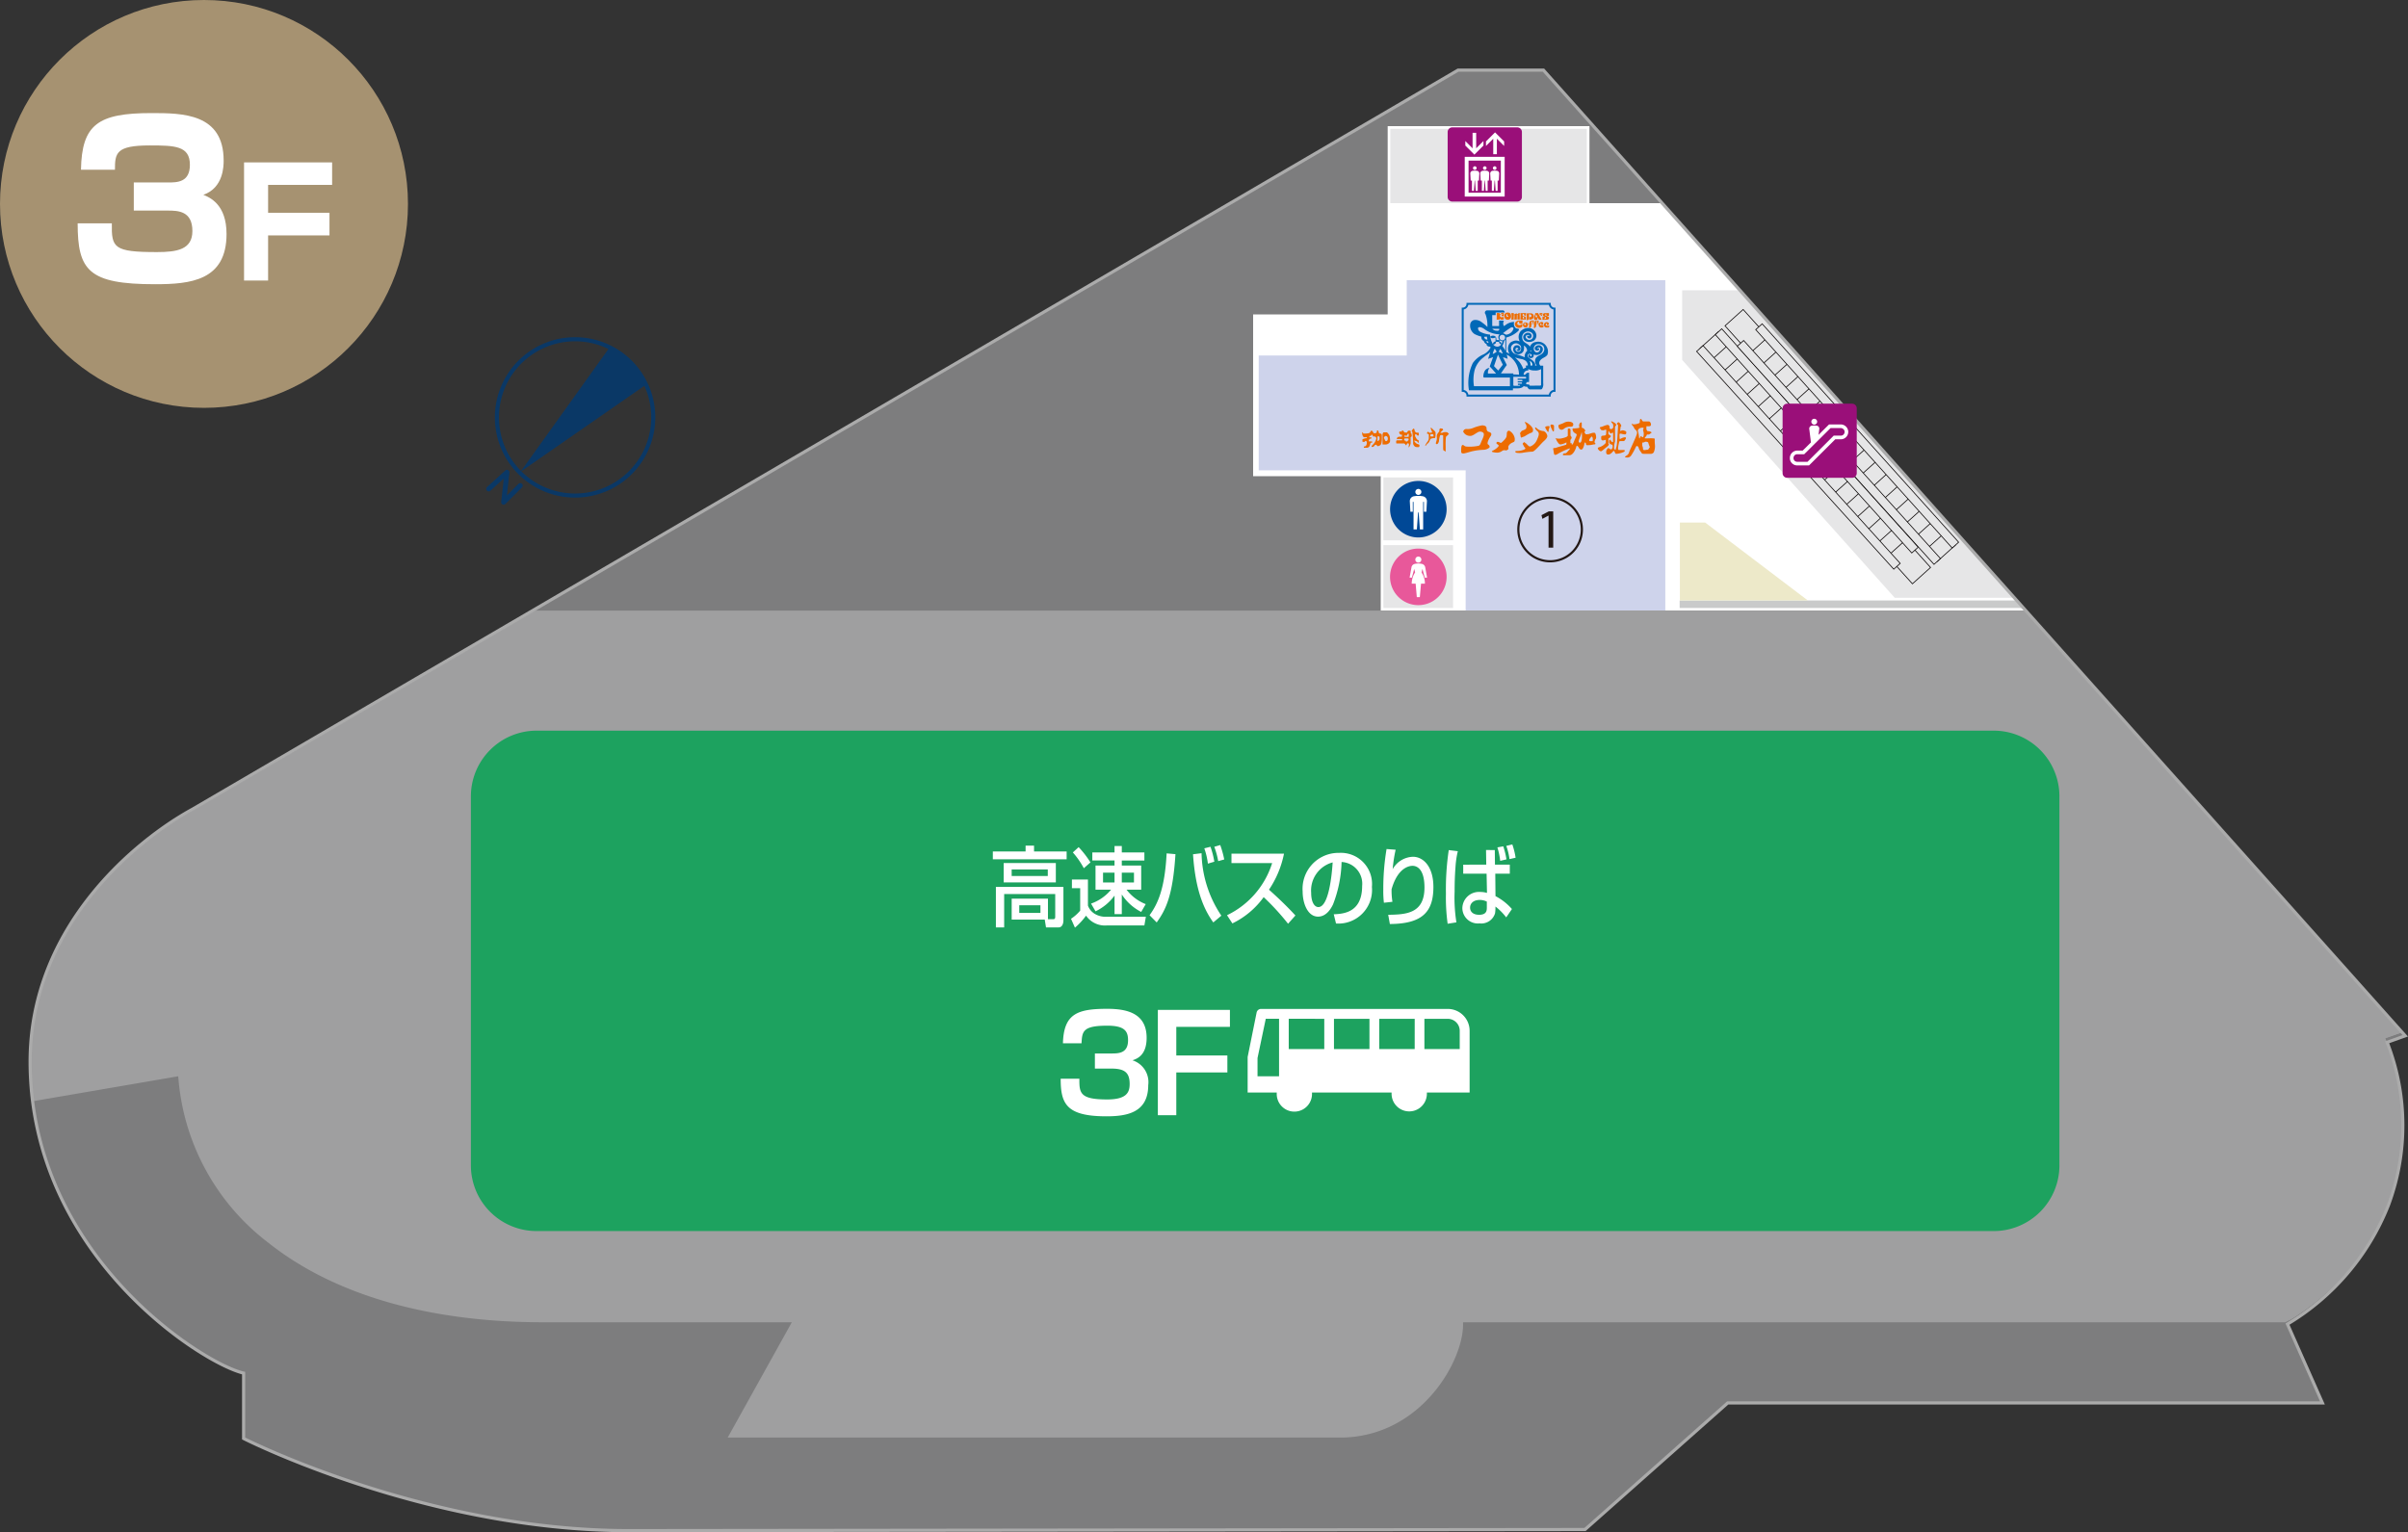
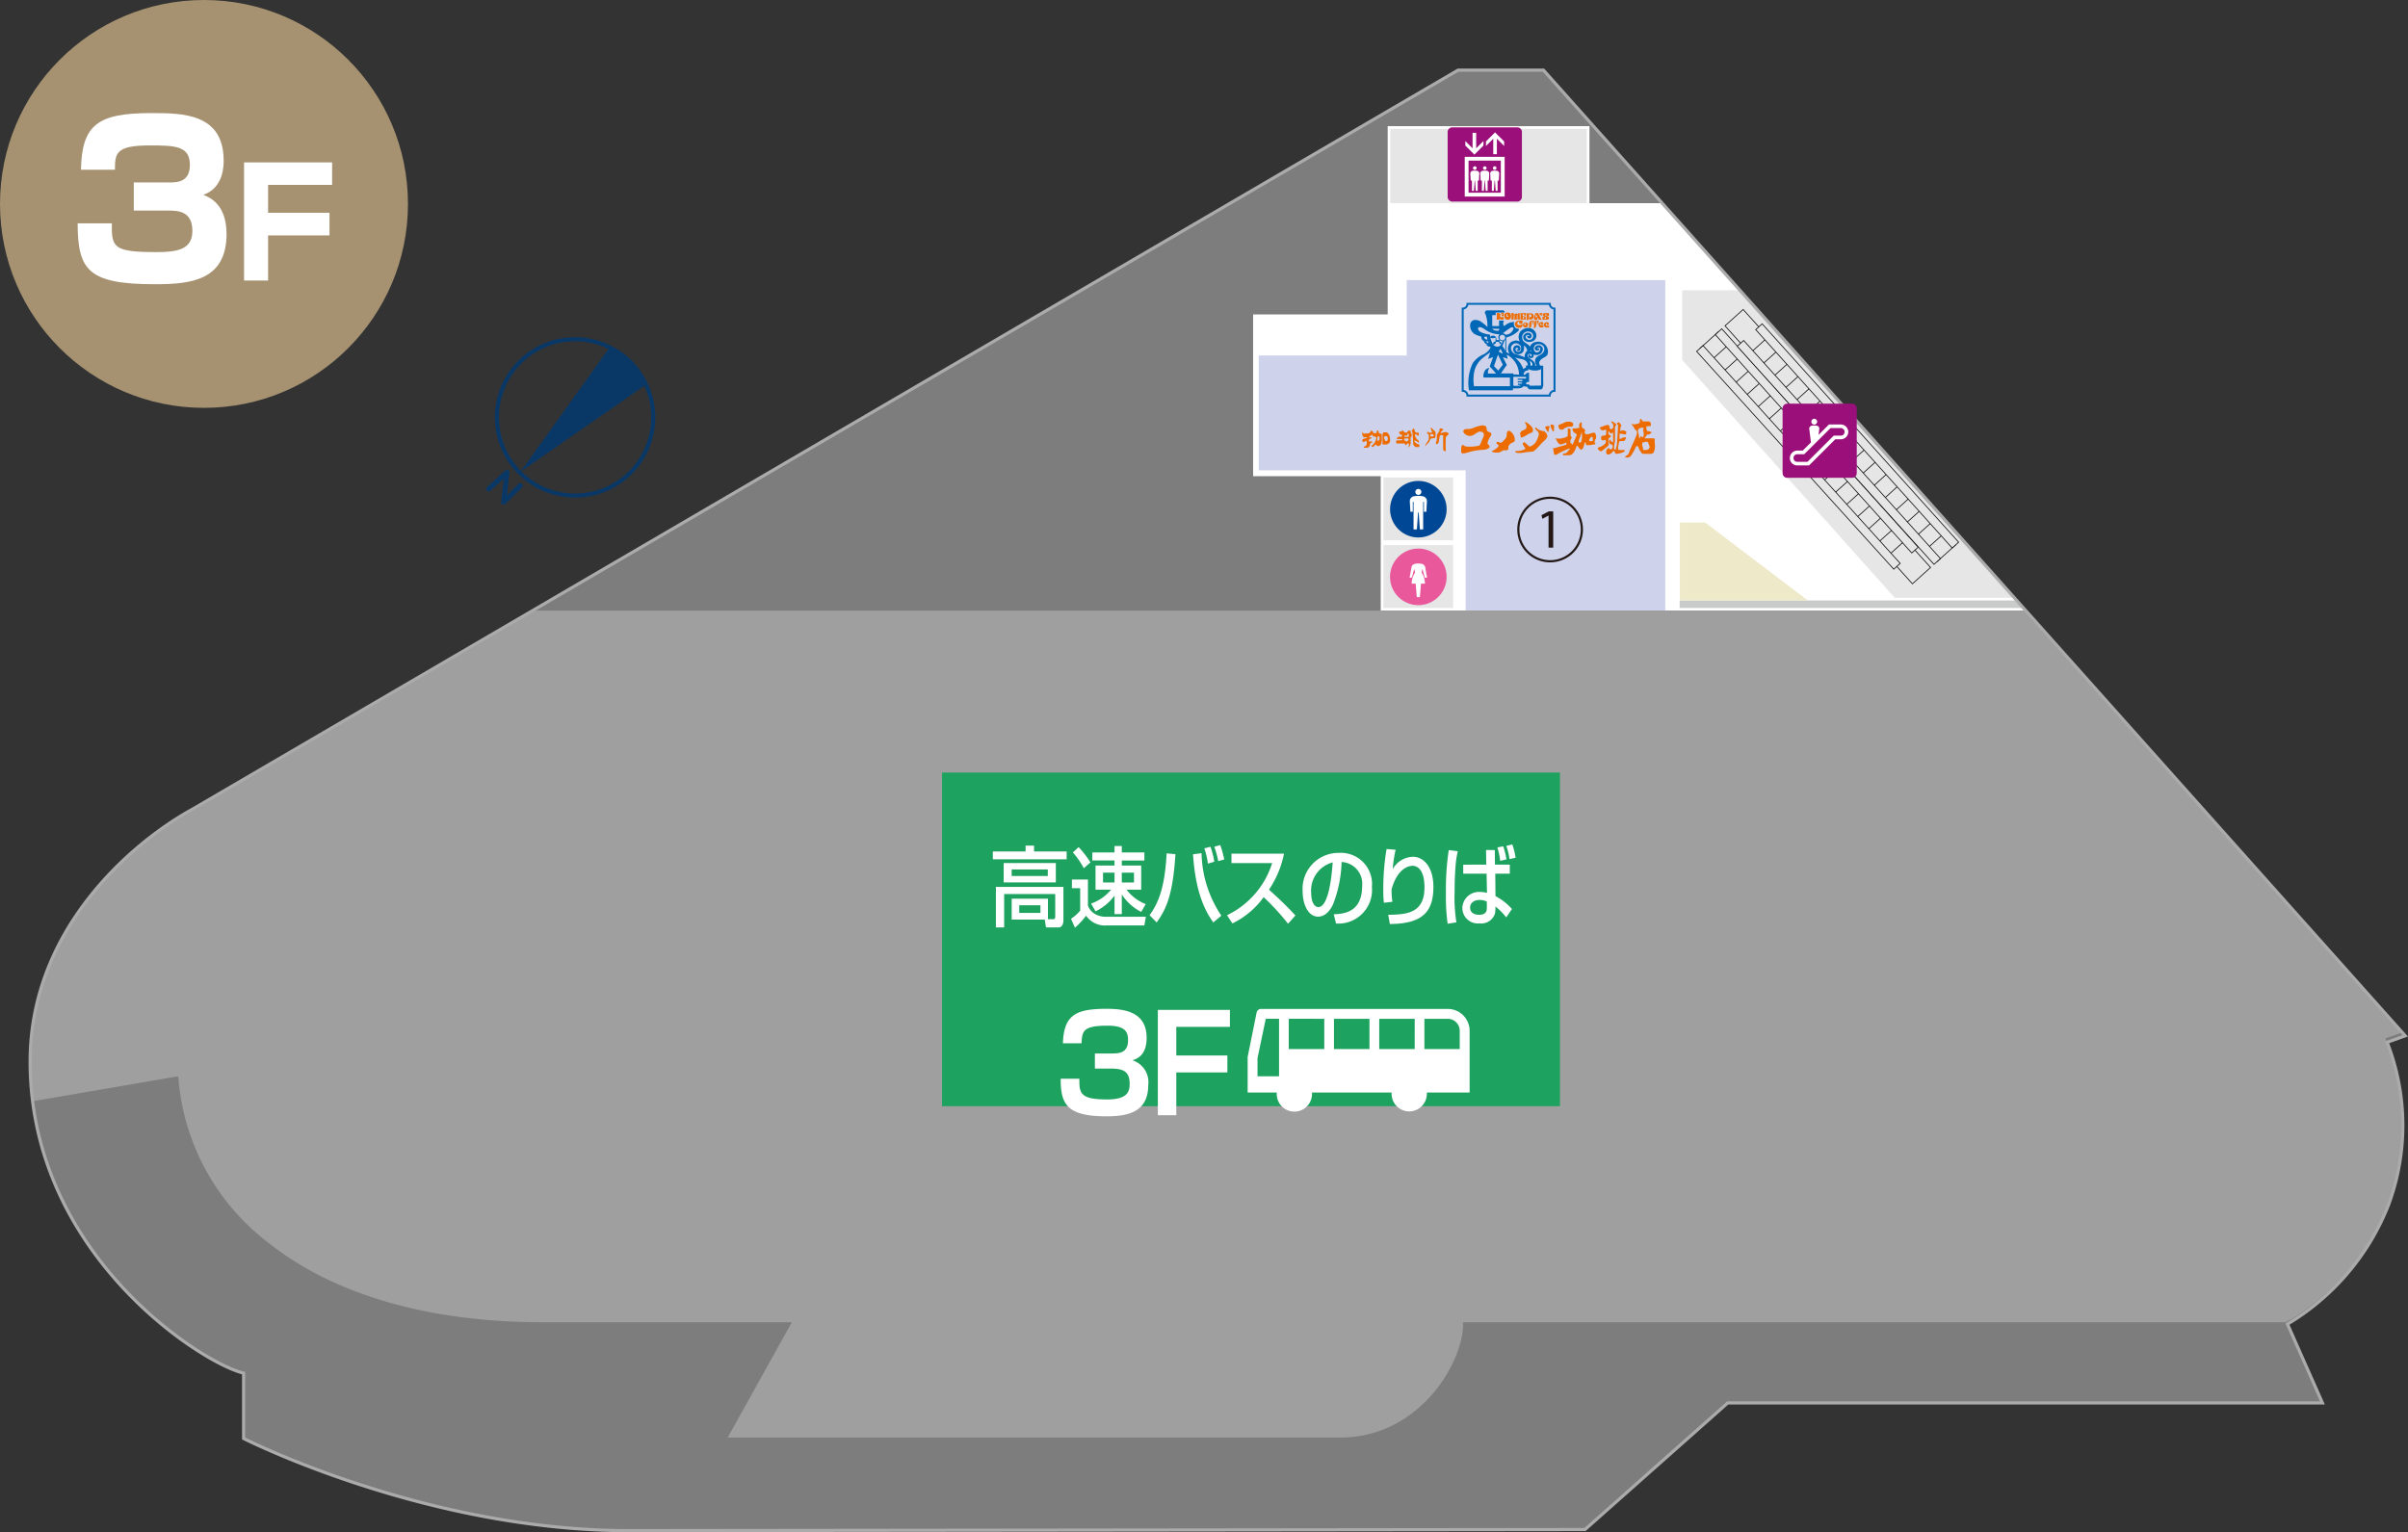
<svg xmlns="http://www.w3.org/2000/svg" viewBox="0 0 238.657 151.901">
  <rect x="0" y="0" width="238.657" height="151.901" fill="#333333" stroke="none" />
  <defs>
    <style>.cls-1{fill:#7d7d7e;}.cls-2{fill:#fff;}.cls-3{fill:#9f9fa0;}.cls-4{fill:#e6e6e7;}.cls-5{fill:#c9caca;}.cls-6{fill:#ede9c9;}.cls-10,.cls-11,.cls-21,.cls-22,.cls-7,.cls-8,.cls-9{fill:none;}.cls-7{stroke:#ababab;stroke-width:0.312px;}.cls-10,.cls-11,.cls-8,.cls-9{stroke:#040000;}.cls-8{stroke-width:0.071px;}.cls-9{stroke-width:0.071px;}.cls-10{stroke-width:0.071px;}.cls-11{stroke-width:0.071px;}.cls-12{fill:#9a0f79;}.cls-13{fill:#e8589a;}.cls-14{fill:#1da25f;}.cls-15{fill:#004896;}.cls-16{fill:#a69271;}.cls-17{fill:#ced3eb;}.cls-18{fill:#0068b7;}.cls-19{fill:#ed6c00;}.cls-20{fill:#231815;}.cls-21,.cls-22{stroke:#0a3866;}.cls-21{stroke-linecap:round;stroke-linejoin:round;stroke-width:0.494px;}.cls-22{stroke-width:0.405px;}.cls-23{fill:#0a3866;}</style>
  </defs>
  <title>3f</title>
  <g id="レイヤー_2" data-name="レイヤー 2">
    <g id="レイヤー_1-2" data-name="レイヤー 1">
      <path class="cls-1" d="M171.234,139.086h58.943l-3.463-7.816a23.974,23.974,0,0,0,10.004-11.791,22.62,22.62,0,0,0-.127-16.148l1.795-.642L152.972,6.953h-8.465L19.043,80.244C13.619,83.217,2.986,91.752,2.986,105.252c0,19.146,17.115,29.953,21.158,30.877v6.48s17.969,9.137,38.168,9.137l94.777-.109Z" />
      <polygon class="cls-2" points="164.685 20.142 157.531 20.142 157.531 12.508 137.533 12.508 137.533 31.17 124.197 31.17 124.197 47.207 136.844 47.207 136.844 60.537 200.699 60.537 164.685 20.142" />
      <path class="cls-3" d="M237.91,108.332a21.008,21.008,0,0,0-1.289-4.875l-.229-.52,1.6-.568-37.293-41.832H52.998L18.845,80.5a34.369,34.369,0,0,0-9.949,8.467,25.62,25.62,0,0,0-5.902,16.211,31.127,31.127,0,0,0,.258,3.998l14.414-2.475a22.769,22.769,0,0,0,8.926,16.5c6.482,5.16,15.895,7.887,27.219,7.887h24.666l-6.357,11.434h60.666c8.117,0,12.385-7.801,12.215-11.434h81.504l.438-.229a23.729,23.729,0,0,0,9.803-11.578,21.332,21.332,0,0,0,1.166-10.949" />
      <rect class="cls-4" x="137.107" y="54.044" width="6.906" height="6.231" />
      <path class="cls-3" d="M237.91,108.332a21.008,21.008,0,0,0-1.289-4.875l-.229-.52,1.6-.568L228.447,91.658l-5.465,5.045V110.24H220.779v4.56c0,2.365-2.285,9.053-7.557,9.053H157.344l-7.949,1.494L145,130.826h82.006a23.838,23.838,0,0,0,9.738-11.545,21.333,21.333,0,0,0,1.166-10.949" />
      <polygon class="cls-4" points="187.787 59.266 199.566 59.266 172.385 28.777 166.719 28.777 166.719 35.683 187.787 59.266" />
      <polygon class="cls-5" points="181.472 59.529 171.801 59.531 166.469 59.531 166.469 60.277 200.467 60.277 199.795 59.529 181.472 59.529" />
      <rect class="cls-4" x="137.797" y="12.771" width="19.471" height="7.371" />
      <polygon class="cls-6" points="169 51.807 166.492 51.807 166.492 59.531 179.178 59.531 169 51.807" />
      <path class="cls-7" d="M171.234,139.086h58.943l-3.463-7.816a23.974,23.974,0,0,0,10.004-11.791,22.62,22.62,0,0,0-.127-16.148l1.795-.642L152.972,6.953h-8.465L19.043,80.244C13.619,83.217,2.986,91.752,2.986,105.252c0,19.146,17.115,29.953,21.158,30.877v6.48s17.969,9.137,38.168,9.137l94.777-.109Z" />
      <rect class="cls-4" x="178.709" y="29.674" width="2.419" height="31.435" transform="translate(15.872 132.107) rotate(-42.02)" />
      <path class="cls-8" d="M188.84,53.554l-1.818,1.637m.725-2.85L185.93,53.976m.721-2.85-1.812,1.637m.723-2.85-1.818,1.637m.725-2.848-1.817,1.634m.725-2.846-1.82,1.633m.727-2.848-1.816,1.637m.723-2.852-1.818,1.639m.725-2.852-1.818,1.637M179,42.633l-1.818,1.639m.723-2.852L176.09,43.056m.723-2.85-1.814,1.637m.721-2.85L173.904,40.63m.723-2.85-1.817,1.636m.723-2.848-1.816,1.635m.723-2.85L170.625,36.99m.725-2.85-1.818,1.637M168.5,34.523l1.797-1.619,21.041,23.354-1.797,1.621Z" />
      <rect class="cls-4" x="177.81" y="30.785" width="0.86" height="29.119" transform="translate(15.656 131.323) rotate(-42.144)" />
      <rect class="cls-9" x="177.81" y="30.785" width="0.86" height="29.119" transform="translate(15.656 131.323) rotate(-42.144)" />
      <rect class="cls-4" x="179.626" y="29.148" width="0.861" height="29.119" transform="translate(16.957 131.624) rotate(-41.97)" />
      <rect class="cls-10" x="179.626" y="29.148" width="0.861" height="29.119" transform="translate(16.957 131.624) rotate(-41.97)" />
      <rect class="cls-4" x="181.175" y="27.451" width="2.419" height="31.436" transform="translate(18.04 133.273) rotate(-42.051)" />
      <path class="cls-8" d="M173.463,35.004l1.818-1.637m-.723,2.85,1.816-1.637m-.725,2.85,1.816-1.635m-.723,2.848,1.816-1.635m-.725,2.85,1.816-1.637m-.721,2.852,1.818-1.639m-.727,2.852,1.816-1.637m-.723,2.85,1.816-1.637m-.723,2.852,1.814-1.637m-.723,2.85,1.818-1.637m-.725,2.85L186.215,45.5m-.727,2.852,1.818-1.637m-.723,2.852,1.815-1.639m-.725,2.852,1.82-1.639m-.725,2.852,1.817-1.635m-.725,2.85,1.818-1.637m-.723,2.85,1.815-1.637m1.031,1.254-1.795,1.619L170.965,32.301l1.799-1.619Z" />
      <rect class="cls-4" x="183.633" y="28.656" width="0.86" height="29.119" transform="translate(18.314 134.177) rotate(-41.97)" />
      <rect class="cls-10" x="183.633" y="28.656" width="0.86" height="29.119" transform="translate(18.314 134.177) rotate(-41.97)" />
      <rect class="cls-4" x="181.816" y="30.293" width="0.861" height="29.119" transform="translate(16.884 133.626) rotate(-42.055)" />
      <rect class="cls-11" x="181.816" y="30.293" width="0.861" height="29.119" transform="translate(16.884 133.626) rotate(-42.055)" />
      <path class="cls-12" d="M177.132,47.371a.461.461,0,0,1-.459-.457V40.482a.46.46,0,0,1,.459-.461h6.43a.461.461,0,0,1,.461.46v6.432a.461.461,0,0,1-.461.457Z" />
      <path class="cls-2" d="M179.81,42.096a.289.289,0,1,0-.289-.289h0a.29.29,0,0,0,.289.289" />
      <path class="cls-2" d="M183.181,42.826a.736.736,0,0,1-.746.725l-.011,0h-.531l-2.598,2.59h-1.156a.725.725,0,0,1-.746-.704c0-.008,0-.016,0-.025a.739.739,0,0,1,.736-.742h.538l.816-.809-.166-1.324a.101.101,0,0,1-.006-.041.304.304,0,0,1,.262-.297c.08-.008.156-.016.238-.016.084,0,.166.008.244.016a.301.301,0,0,1,.258.297.102.102,0,0,1-.006.041l-.07.574,1.041-1.033h1.146a.75.75,0,0,1,.758.742v.006" />
      <path class="cls-12" d="M178.816,45.031l2.611-2.594h.996a.407.407,0,0,1,.289.119.362.362,0,0,1,.107.27.37.37,0,0,1-.376.364l-.021-.001h-.682l-2.598,2.594h-1.006a.405.405,0,0,1-.281-.109.372.372,0,0,1-.102-.262.396.396,0,0,1,.109-.274.384.384,0,0,1,.273-.107Z" />
      <path class="cls-12" d="M143.939,12.627h6.439a.459.459,0,0,1,.459.459v6.436a.463.463,0,0,1-.463.463h-6.434a.463.463,0,0,1-.463-.463h0V13.088A.461.461,0,0,1,143.939,12.627Z" />
      <path class="cls-2" d="M148.748,19.107h-3.199V15.922h3.199Zm-3.578.377h3.957V15.547H145.17Z" />
      <polygon class="cls-2" points="147.025 14.43 147.025 13.982 146.304 14.703 146.304 13.17 145.947 13.17 145.947 14.703 145.228 13.982 145.228 14.43 146.127 15.33 147.025 14.43" />
      <polygon class="cls-2" points="147.996 13.752 147.996 15.285 148.355 15.285 148.355 13.752 149.076 14.471 149.076 14.023 148.174 13.123 147.275 14.023 147.275 14.471 147.996 13.752" />
      <path class="cls-2" d="M145.76,17.902h.123V18.92h.197l.072-1.018h.035L146.26,18.92h.197V17.902h.123l.033-.684a.263.263,0,0,0-.229-.283,1.546,1.546,0,0,0-.215-.016,1.584,1.584,0,0,0-.219.016.265.265,0,0,0-.227.283Z" />
      <path class="cls-2" d="M146.17,16.84a.177.177,0,0,0,.178-.176v0a.181.181,0,0,0-.178-.18.183.183,0,0,0-.182.18.179.179,0,0,0,.182.176" />
      <path class="cls-2" d="M146.748,17.902h.121V18.92h.197l.072-1.018h.035l.072,1.018h.195V17.902h.123l.037-.684a.267.267,0,0,0-.229-.283,1.514,1.514,0,0,0-.434,0,.262.262,0,0,0-.227.283Z" />
      <path class="cls-2" d="M147.16,16.84a.177.177,0,1,0-.003,0h.003" />
      <path class="cls-2" d="M147.732,17.902h.125V18.92h.197l.074-1.018h.035l.07,1.018h.195V17.902h.123l.035-.684a.265.265,0,0,0-.227-.283,1.633,1.633,0,0,0-.219-.016,1.605,1.605,0,0,0-.217.016.268.268,0,0,0-.227.283Z" />
      <path class="cls-2" d="M148.142,16.84a.175.175,0,0,0,.176-.174v-.002a.18.18,0,0,0-.176-.18.184.184,0,0,0-.18.18.18.18,0,0,0,.18.176" />
      <path class="cls-13" d="M140.57,59.994a2.804,2.804,0,1,1,.002,0H140.57" />
-       <path class="cls-2" d="M140.57,55.779a.299.299,0,0,0,.3-.298h0a.298.298,0,1,0-.596-.011v.011a.297.297,0,0,0,.296.298h0" />
      <path class="cls-2" d="M140.979,56.403l.232.862h.226l-.182-1.018a.432.432,0,0,0-.311-.337,1.609,1.609,0,0,0-.747,0,.42.42,0,0,0-.307.337l-.184,1.018h.224l.232-.862.091.346a2.032,2.032,0,0,0-.338,1.111h.39l.115,1.34h.3l.117-1.34h.388a1.983,1.983,0,0,0-.337-1.111l.09-.346" />
      <rect class="cls-4" x="137.107" y="47.334" width="6.906" height="6.231" />
-       <path class="cls-14" d="M53.183,72.437H197.595a6.514,6.514,0,0,1,6.514,6.514h0v36.58a6.516,6.516,0,0,1-6.516,6.516H53.183A6.514,6.514,0,0,1,46.67,115.533h0V78.951a6.514,6.514,0,0,1,6.514-6.514Z" />
      <rect class="cls-14" x="93.367" y="76.59" width="61.24" height="33.076" />
      <path class="cls-2" d="M101.646,83.838h.838v.576h3.231v.775H98.4v-.775h3.246Zm2.217,7.293h.525c.125,0,.195-.051.195-.225V88.635h-5.06v3.307h-.82V87.928h6.693v3.307c0,.404-.162.707-.473.707H103.67l-.125-.775h-3.277V89.09h3.596Zm.781-3.652H99.476V85.56h5.168Zm-4.377-.635h3.58v-.646h-3.58Zm.752,3.658h2.1v-.756h-2.1Z" />
      <path class="cls-2" d="M106.238,87.195h1.588v2.584a1.588,1.588,0,0,0,.674.818,2.113,2.113,0,0,0,1.107.293h3.959l-.146.854h-3.688a2.278,2.278,0,0,1-2.094-.967,6.647,6.647,0,0,1-1.1,1.19l-.389-.879a4.298,4.298,0,0,0,.908-.808V88.056h-.82Zm.666-3.211a9.769,9.769,0,0,1,1.17,1.514l-.658.578A7.996,7.996,0,0,0,106.33,84.51Zm1.23,5.598a4.51,4.51,0,0,0,1.984-1.379h-1.541V85.808h1.883v-.5H108.26V84.51h2.201v-.639h.721v.639H113.42v.799h-2.238v.5h1.922v2.395h-1.45a4.376,4.376,0,0,0,1.899,1.43l-.449.775a5.05,5.05,0,0,1-1.922-1.73v1.944h-.721v-1.834a5.039,5.039,0,0,1-1.883,1.559Zm1.188-2.094h1.139v-.973H109.322Zm1.859,0h1.207v-.973h-1.207Z" />
      <path class="cls-2" d="M113.933,90.734c.791-1.094,1.512-2.574,1.691-6.131l.875.078c-.256,4.1-.945,5.494-1.859,6.768Zm5.154-6.148a11.482,11.482,0,0,0,1.961,6.193l-.799.67c-.752-1.068-1.75-2.824-2.008-6.758Zm.627,1.033a7.101,7.101,0,0,0-.355-1.516l.611-.154a7.971,7.971,0,0,1,.381,1.48Zm1.023-.248a8.361,8.361,0,0,0-.387-1.422l.588-.172a10.119,10.119,0,0,1,.397,1.43Z" />
      <path class="cls-2" d="M121.609,90.734a8.566,8.566,0,0,0,4.473-5.166h-4.031v-.939h5.207a9.823,9.823,0,0,1-1.488,3.574c.906.81,1.791,1.654,2.619,2.557l-.729.82a23.728,23.728,0,0,0-2.418-2.637,8.244,8.244,0,0,1-3.1,2.602Z" />
      <path class="cls-2" d="M132.189,90.641c.922-.043,2.812-.139,2.812-2.807a2.153,2.153,0,0,0-1.914-2.367q-.062-.006-.123-.009a12.467,12.467,0,0,1-.846,4.201c-.131.268-.59,1.215-1.486,1.215-1.016,0-1.527-1.291-1.527-2.498a3.563,3.563,0,0,1,3.293-3.813q.163-.012.326-.009a3.086,3.086,0,0,1,3.246,3.375,3.333,3.333,0,0,1-3.557,3.627Zm-2.24-2.135c0,.93.326,1.42.715,1.42,1.035,0,1.34-3.221,1.416-4.428a2.884,2.884,0,0,0-2.131,3.008" />
      <path class="cls-2" d="M138.322,84.242a14.293,14.293,0,0,0-.295,1.928,2.394,2.394,0,0,1,2.008-1.23c1.037,0,2.029.982,2.029,2.988,0,2.453-1.068,3.66-4.314,3.678l-.164-.914c1.752-.025,3.594-.111,3.594-2.703,0-1.851-.758-2.152-1.184-2.152-.256,0-1.449.111-2.076,2.324a7.047,7.047,0,0,0,.084,1.242l-.844.094a9.774,9.774,0,0,1-.062-1.303,23.816,23.816,0,0,1,.324-4.021Z" />
      <path class="cls-2" d="M144.484,84.388a9.214,9.214,0,0,0-.231,1.584c-.07.922-.086,1.723-.086,2.42a15.434,15.434,0,0,0,.178,3.049l-.869.139a18.917,18.917,0,0,1-.17-2.973,26.592,26.592,0,0,1,.279-4.33Zm2.82,1.334-.023-1.455.869.01.016,1.445h1.471v.896H148.197l.021,2.223a5.558,5.558,0,0,1,1.629,1.281l-.566.828a5.911,5.911,0,0,0-1.068-1.078,3.651,3.651,0,0,1-.039.674,1.423,1.423,0,0,1-1.535.998,1.535,1.535,0,0,1-1.705-1.525,1.643,1.643,0,0,1,1.691-1.594l.053.002a2.531,2.531,0,0,1,.697.094l-.039-1.902h-2.317v-.896Zm.055,3.66a1.575,1.575,0,0,0-.713-.162c-.565,0-.945.301-.945.766,0,.404.303.705.893.705.766,0,.766-.455.766-.738Zm1.326-4.039a7.301,7.301,0,0,0-.279-1.334l.582-.103a7.706,7.706,0,0,1,.316,1.293Zm.922-.172a6.065,6.065,0,0,0-.318-1.309l.596-.146a7.063,7.063,0,0,1,.326,1.318Z" />
      <path class="cls-2" d="M143.485,100.024H124.979a.448.448,0,0,0-.432.34l-.893,4.428v3.523h2.883v.129a1.748,1.748,0,1,0,3.496.027q0-.014,0-.027v-.129h7.887v.119a1.749,1.749,0,1,0,3.498,0v-.119h4.236v-6.127a2.168,2.168,0,0,0-2.17-2.164M126.768,106.7h-2.135v-1.801l.818-3.902h1.316V106.7m4.482-2.697h-3.522v-3.006l3.522.008v2.998m4.479,0h-3.518v-2.998h3.518Zm4.482,0H136.696v-2.998h3.516Zm.963,0v-2.998h2.31a1.184,1.184,0,0,1,1.19,1.178v.005l.002,1.815Z" />
      <path class="cls-2" d="M106.977,106.944c-.014,1.432.066,2.055,2.756,2.055,1.963,0,2.227-.73,2.227-1.539,0-1.127-.502-1.522-1.814-1.522h-1.631V104.44h1.617c.715,0,1.67,0,1.67-1.312,0-.9-.344-1.443-2.053-1.443-2.465,0-2.492.582-2.559,1.748h-1.842c.078-2.928,1.43-3.42,4.385-3.42,1.896,0,3.91.399,3.91,2.877,0,1.75-.967,2.08-1.404,2.227a2.271,2.271,0,0,1,1.562,2.465c0,2.73-2.119,3.088-4.146,3.088-3.988,0-4.531-1.26-4.531-3.725Z" />
      <polygon class="cls-2" points="121.897 100.12 121.897 101.802 116.583 101.802 116.583 104.64 121.645 104.64 121.645 106.321 116.583 106.321 116.583 110.561 114.755 110.561 114.755 100.12 121.897 100.12" />
      <path class="cls-15" d="M140.575,53.284a2.802,2.802,0,1,1,2.8-2.805,2.802,2.802,0,0,1-2.8,2.805" />
      <path class="cls-2" d="M140.575,49.066a.296.296,0,0,0,.297-.295v-.001a.298.298,0,1,0-.301.297h.004" />
      <path class="cls-2" d="M141.021,49.2a2.59,2.59,0,0,0-.895,0,.486.486,0,0,0-.399.509l.056,1.025h.24v-.98h.074v2.732h.33l.119-1.69h.057l.122,1.69h.325V49.755h.074v.98h.243l.056-1.025a.492.492,0,0,0-.401-.509" />
      <g id="_レイヤー_2" data-name=" レイヤー 2">
        <circle class="cls-16" cx="20.217" cy="20.217" r="20.217" />
        <path class="cls-2" d="M11.084,22.142c-.041,2.427.185,2.849,4.474,2.849,1.991,0,3.51-.253,3.51-2.089,0-1.983-1.416-2.026-2.442-2.026H13.26V18.09h3.365c.924,0,2.195,0,2.195-1.752,0-1.877-1.477-1.92-3.98-1.92-3.346,0-3.448.76-3.448,2.406H8.025c.082-4.496,1.704-5.613,6.979-5.613,3.078,0,7.162.021,7.162,4.705,0,.507,0,2.701-2.012,3.398.616.253,2.299.928,2.299,3.883,0,4.621-3.57,4.981-7.08,4.981-6.608,0-7.676-1.372-7.676-6.036Z" />
        <path class="cls-2" d="M32.916,16.1v2.23H26.572v2.764h6.084v2.244h-6.084v4.474H24.188V16.1Z" />
      </g>
      <g id="レイヤー_3" data-name="レイヤー 3">
        <polygon class="cls-17" points="139.421 27.773 139.421 35.243 124.753 35.243 124.753 46.628 145.261 46.628 145.261 60.526 165.048 60.526 165.048 27.773 139.421 27.773" />
        <path class="cls-18" d="M153.28,34.36a.948.948,0,0,0-1.062-.455.697.697,0,0,0-.581.467c-.025-.011-.016-.033-.031-.048-.209-.29-.621-.338-.716-.696a.58.58,0,0,1,.882-.663.39.39,0,0,1,.181.352.385.385,0,0,1-.743.137.193.193,0,0,1,.074-.207.254.254,0,0,1,.201-.037c.055.02.091.04.079.094-.015.028-.039.028-.065.021a.11.11,0,0,1-.066-.059.06.06,0,0,0-.07.03.171.171,0,0,0,.051.185.253.253,0,0,0,.249.06.27.27,0,0,0,.109-.119.296.296,0,0,0-.058-.336.47.47,0,0,0-.345-.092.505.505,0,0,0-.396.337.473.473,0,0,0,.21.48.834.834,0,0,0,.878-.071.628.628,0,0,0,.184-.653.799.799,0,0,0-.66-.566.235.235,0,0,0-.039-.007,1.09,1.09,0,0,0-.844.331.913.913,0,0,0-.143.853c.012.051.036.106.049.154a.727.727,0,0,0-.639-.033.412.412,0,0,1-.05.019.642.642,0,0,0-.379.338.945.945,0,0,0,.069.896l-.008.007a2.087,2.087,0,0,0-.308-.165l-.01-.066V33.46a2.653,2.653,0,0,0,1.086-.553c.083-.075.204-.166.166-.279-.1-.069-.233-.036-.324-.115a.578.578,0,0,1-.138-.596,1.393,1.393,0,0,0-.86.308c-.052.026-.092.092-.151.102a.466.466,0,0,1-.072-.353c.006-.064.069-.122.036-.185l-.445-.014-.012.014c.011.152,0,.373.006.518l-.016.014h-.646l-.019-.022v-1.06h.34v-.261h.893l.013-.016a.282.282,0,0,0-.141-.189H147.34a.243.243,0,0,0-.165.159.251.251,0,0,0,.059.23,3.36,3.36,0,0,1,.182,1.257,3.313,3.313,0,0,0-.535-.452.99.99,0,0,0-.797-.237.515.515,0,0,0-.365.381.998.998,0,0,0,.422,1.005,2.839,2.839,0,0,0,.666.251l.01.136a.416.416,0,0,0,.245.303.431.431,0,0,0,.27.305.303.303,0,0,0,.024.12.372.372,0,0,0,.324.134.097.097,0,0,1,.037.124,1.581,1.581,0,0,1-.801.694,2.567,2.567,0,0,0-.948.814,4.536,4.536,0,0,0-.38,2.695h4.359v-.18c.365-.039.817.079,1.071-.236a.745.745,0,0,0,.344.063.479.479,0,0,0,.229.268h1.108a.171.171,0,0,0,.136-.061.825.825,0,0,0,.112-.557V36.255l-.285-.007a.469.469,0,0,1-.103-.18.405.405,0,0,1,.103-.352c.208-.261.523-.274.705-.551A.946.946,0,0,0,153.28,34.36Z" />
        <path class="cls-17" d="M147.086,32.603a2.637,2.637,0,0,0,1.543.543.402.402,0,0,0-.112.409.595.595,0,0,0,.091.15h-.3a.78.78,0,0,0-.038-.275q-.022-.029-.047-.057a.325.325,0,0,0-.252-.094.309.309,0,0,0-.267.109c-.01-.053-.023-.168-.028-.219a2.48,2.48,0,0,1-.979-.28.405.405,0,0,1-.21-.381.22.22,0,0,1,.168-.078A.907.907,0,0,1,147.086,32.603Z" />
        <path class="cls-17" d="M149.958,32.476a.137.137,0,0,1,.036.142.851.851,0,0,1-.739.565,1.177,1.177,0,0,0-.295-.147,7.301,7.301,0,0,1,.806-.575A.233.233,0,0,1,149.958,32.476Z" />
        <path class="cls-17" d="M148.573,32.592a.143.143,0,0,1-.014.149c-.084.08-.188.047-.306.041a.56.56,0,0,1-.352-.19C147.901,32.589,148.57,32.603,148.573,32.592Z" />
        <path class="cls-17" d="M147.37,33.378a1.531,1.531,0,0,0,.054.278.265.265,0,0,1-.321-.267,1.47,1.47,0,0,0,.268-.018Z" />
        <path class="cls-17" d="M147.866,33.522a.56.56,0,0,0,.356-.075l.001.399a.383.383,0,0,0-.175.074.302.302,0,0,0-.086.191,1.884,1.884,0,0,1-.253-.693C147.733,33.444,147.792,33.52,147.866,33.522Z" />
        <path class="cls-17" d="M148.915,33.826a.766.766,0,0,1-.106.289.239.239,0,0,0-.19-.25v-.148A.422.422,0,0,0,148.915,33.826Z" />
        <path class="cls-17" d="M147.457,33.824l.081.163c-.102.047-.217-.082-.234-.157C147.303,33.83,147.415,33.824,147.457,33.824Z" />
        <path class="cls-17" d="M148.278,33.884l.295.007a.185.185,0,0,0,.078.18.22.22,0,0,0,.151.056.516.516,0,0,1-.329.235.503.503,0,0,1-.491-.222.241.241,0,0,0,.243-.1A.358.358,0,0,0,148.278,33.884Z" />
        <path class="cls-17" d="M149.193,33.681v1.076a3,3,0,0,0-.305-.458,1.443,1.443,0,0,0,.19-.521A.348.348,0,0,0,149.193,33.681Z" />
        <path class="cls-17" d="M150.721,34.308a.574.574,0,0,1-.033.48c-.093.106-.191.095-.327.07a.249.249,0,0,1-.137-.113c-.031-.071-.045-.21.066-.252a.147.147,0,0,1,.147.027.083.083,0,0,1,.037.1c-.046.063-.2-.042-.15.094a.21.21,0,0,0,.263.059.254.254,0,0,0,.104-.286.346.346,0,0,0-.186-.238.462.462,0,0,0-.339.02.446.446,0,0,0-.194.434c.05.161.16.364.338.399a.607.607,0,0,0,.668-.266.914.914,0,0,0,.044-.571.566.566,0,0,1,.33.523.764.764,0,0,0-.245.529.345.345,0,0,1,.008.066V35.42a6.054,6.054,0,0,0-.88-.302.682.682,0,0,1-.481-.554.45.45,0,0,1,.19-.419.483.483,0,0,1,.475-.078A.733.733,0,0,1,150.721,34.308Z" />
        <path class="cls-17" d="M152.941,34.283a.559.559,0,0,1,.103.451c-.16.58-.81.42-.895.964a.651.651,0,0,0,.162.539l-.17.006c.071-.208-.102-.367-.234-.503-.132-.099-.288-.198-.425-.301a.249.249,0,0,1-.045-.285.235.235,0,0,1,.237-.067.299.299,0,0,1,.129.077c.019.096-.016.149-.089.163-.033.011-.061-.047-.066-.07.005-.042.026-.087-.024-.118-.062-.028-.103.036-.128.076a.24.24,0,0,0,.006.189.289.289,0,0,0,.277.092.278.278,0,0,0,.19-.114c.048-.078.026-.168.043-.243a.701.701,0,0,0,.539.007.54.54,0,0,0,.266-.23.495.495,0,0,0,.087-.377.435.435,0,0,0-.304-.302.448.448,0,0,0-.452.167.285.285,0,0,0-.028.194.214.214,0,0,0,.129.141.26.26,0,0,0,.256-.026.192.192,0,0,0,.035-.171c-.006-.016-.029-.035-.048-.016-.012.035-.047.075-.076.06-.024-.024-.017-.072-.011-.101.024-.057.1-.053.146-.041.034.01.1.057.102.098a.412.412,0,0,1-.165.352.359.359,0,0,1-.276.025.438.438,0,0,1-.204-.33.472.472,0,0,1,.258-.44A.679.679,0,0,1,152.941,34.283Z" />
-         <path class="cls-17" d="M148.335,34.872a1.482,1.482,0,0,1-.391.22,1.476,1.476,0,0,1,.198-.518A1.326,1.326,0,0,1,148.335,34.872Z" />
        <path class="cls-17" d="M148.936,35.063c-.07-.015-.323-.169-.406-.197a1.817,1.817,0,0,0,.167-.279A1.57,1.57,0,0,1,148.936,35.063Z" />
        <path class="cls-2" d="M151.747,34.823l-.014.028a.089.089,0,0,1-.06-.052c0-.026-.004-.073.038-.061Z" />
        <path class="cls-17" d="M147.486,35.58s.344-.122.496-.175c0,0-.23.615-.33.92l.009.021c.222.229.413.451.617.688h-.805a.752.752,0,0,1,.149-.553.582.582,0,0,0-.495.345,1.205,1.205,0,0,0-.106.367c-.009.085-.025.172.043.237H149.65v.86h-3.564a3.99,3.99,0,0,1,.071-1.627,2.453,2.453,0,0,1,.885-1.244c.208-.193.45-.311.653-.511C147.636,35.131,147.553,35.361,147.486,35.58Z" />
        <path class="cls-17" d="M150.547,37.144a4.827,4.827,0,0,0-.561-.019c-.004-.029.013-.078-.011-.102h-1.222c.195-.276.379-.569.589-.835-.129-.259-.26-.515-.387-.768a2.38,2.38,0,0,1,.461.157,1.657,1.657,0,0,0-.09-.425A2.258,2.258,0,0,1,150.547,37.144Z" />
        <path class="cls-17" d="M148.945,36.153l-.454.582c-.143-.129-.286-.306-.422-.439.133-.359.251-.763.395-1.135l.475.983Z" />
        <path class="cls-17" d="M150.871,35.611a1.255,1.255,0,0,1,.302.138.604.604,0,0,1,.251.475.287.287,0,0,1-.172.008l-.017.012v.224c-.096-.01-.174.065-.258.118a2.569,2.569,0,0,0-.389-.706,4.668,4.668,0,0,0-.436-.446A4.513,4.513,0,0,0,150.871,35.611Z" />
        <path class="cls-2" d="M151.858,36.18c-.01.111-.097.044-.155.058a.778.778,0,0,0-.1-.464A.438.438,0,0,1,151.858,36.18Z" />
        <path class="cls-17" d="M152.126,36.73a1.052,1.052,0,0,0,.609-.136v1.573a.085.085,0,0,1-.078.062l-1.029.007a.233.233,0,0,1-.08-.125.496.496,0,0,1-.31-.053.383.383,0,0,1,.113-.193.639.639,0,0,0,.194,0v-.91a.347.347,0,0,0-.351.166c-.064.029-.114.059-.186.022a.419.419,0,0,1,.06-.219.388.388,0,0,1,.399-.19s0-.095-.002-.154A1.256,1.256,0,0,0,152.126,36.73Z" />
        <path class="cls-17" d="M151.205,37.36s.049.008.054.086c.003.078-.059.085-.059.085h-.787s-.003.057,0,.125l.427.004a.08.08,0,0,1,.06.065c.003.054-.06.069-.06.069h-.414a.603.603,0,0,0,0,.126h.371s.05.001.05.067-.054.052-.054.052c-.093-.003-.355-.006-.355-.006l.003.131h.186s.023.002.023.044-.06.043-.06.043l-.551-.003a.094.094,0,0,1-.053-.071V37.36Z" />
        <path class="cls-19" d="M149.013,30.999c-.128-.008-.186.015-.322.142-.046.043-.061.028-.059-.02V31.058c0-.014-.004-.021-.024-.022-.049,0-.18-.006-.204-.01-.048,0-.081.064-.066.12a3.138,3.138,0,0,1-.008.501c0,.029.024.052.065.045a.724.724,0,0,1,.198-.004c.03.011.036.007.036-.027,0-.014,0-.04-.001-.06,0-.024.016-.028.031-.005a.164.164,0,0,0,.145.093c.036,0,.177-.006.211-.012.022-.004.027-.016.024-.035s-.011-.175-.012-.195c-.003-.02-.024-.035-.06-.016-.031.021-.297.062-.304-.107-.003-.165.169-.189.246-.193.048-.003.032.031.009.041-.049.032-.099.05-.099.1.006.084.159.075.179.075a.048.048,0,0,0,.043-.051l-.001-.004c-.003-.045-.002-.169,0-.221C149.052,31.014,149.032,31.002,149.013,30.999Zm.43-.011a.309.309,0,0,0-.346.365.325.325,0,0,0,.34.345.32.32,0,0,0,.324-.316c0-.005,0-.011,0-.017-.005-.255-.1-.372-.319-.378Zm.026.403a.091.091,0,0,1-.032.015c-.057.021-.094,0-.122-.057a.18.18,0,0,1,.022-.187c.031-.028.057-.027.059.012.005.052.01.095.011.103.002.031.012.038.034.035.019-.002.047-.004.047.031,0,.027-.006.041-.019.047Zm.867.23c-.005-.028.001-.333.003-.371,0-.041.06-.052.06-.001,0,.066,0,.298-.01.37-.006.036,0,.05.032.056.025,0,.114.006.155.006.034-.003.042-.012.044-.043.001-.058-.005-.515-.01-.584,0-.029-.051-.036-.077-.017-.009.006-.095.076-.15.116-.042.023-.053.016-.048-.037.003-.038-.024-.049-.06-.044a1.018,1.018,0,0,0-.207.112c-.029.019-.042.002-.038-.023,0-.012.005-.038.009-.065a.041.041,0,0,0-.027-.052.042.042,0,0,0-.015-.002c-.02,0-.139-.003-.176,0-.043.007-.035.037-.024.052a1.924,1.924,0,0,1,.002.53c-.013.037-.013.059.022.062a.976.976,0,0,0,.136-.006c.036,0,.058.013.067.003s0-.046,0-.062c0-.025.006-.303.006-.344.007-.049.072-.071.072-.009a1.828,1.828,0,0,1-.015.365c-.004.035.009.044.025.041h.19c.052.007.033-.042.033-.053Zm.389.06a3.557,3.557,0,0,1,.45.01c.039.007.073-.01.062-.044a1.216,1.216,0,0,1-.009-.23c.006-.038-.006-.041-.033-.038a.927.927,0,0,0-.105.024.086.086,0,0,0-.062.066c-.011.085.025.091.049.118.016.022.003.032-.016.027a.143.143,0,0,1-.139-.128c-.024-.121.121-.123.165-.123s.021-.042-.011-.045a.846.846,0,0,1-.093.003c-.031-.003-.072-.009-.082-.088a.114.114,0,0,1,.109-.117c.041-.007.062.013.035.052a.067.067,0,0,0,0,.072.441.441,0,0,0,.134.066c.025.009.058-.004.055-.035a.995.995,0,0,1,.014-.169c.005-.055,0-.066-.044-.068a4.177,4.177,0,0,1-.453.009c-.041,0-.05,0-.064.014-.012.012.003.047.015.087a4.376,4.376,0,0,1-.02.484c-.003.055.014.055.042.052Zm.638.066c.05-.008.157-.064.158-.15.018-.097.015-.388.018-.42,0-.03.022-.036.075-.021.103.038.17.045.165.171a.136.136,0,0,1-.056.102c-.031.025-.093.01-.121,0-.035-.011-.045.012-.035.059a.883.883,0,0,1-.004.169c0,.044.018.052.045.044.016-.007.116-.029.185-.047a.303.303,0,0,0-.019-.591c-.031,0-.372-.003-.409,0a.053.053,0,0,0-.057.049.052.052,0,0,0,.001.013c0,.031.012.572.012.583s-.005.048.043.039Zm.77-.03c.098.027.231-.012.246-.079.004-.025.004-.094.009-.124,0-.036.038-.03.041-.018a.626.626,0,0,1,.053.129c.016.036.033.062.064.062a1.17,1.17,0,0,1,.186.021c.049.009.059-.018.038-.053-.096-.178-.229-.402-.298-.558-.011-.055-.025-.064-.079-.055a1.003,1.003,0,0,1-.168-.003c-.035-.006-.044-.016-.066.042-.041.127-.079.253-.105.374-.025.117-.013.234.081.26Zm.056-.353a1.265,1.265,0,0,0,.034-.151c.001-.025.014-.035.029-.025a.059.059,0,0,1,.024.032c.004.01.06.122.069.144.013.024.019.064-.012.077a.118.118,0,0,1-.107.009.072.072,0,0,1-.037-.086Zm.408-.142c-.003.022.017.022.026.022a.329.329,0,0,0,.088-.021c.017-.004.015-.017.017-.034a.069.069,0,0,0-.006-.042c0-.006-.008-.024.017-.018.059.013.06.081.018.116a.173.173,0,0,1-.059.033c-.007.004-.02.016-.014.026,0,.015.022.02.034.02l.048-.002a.092.092,0,0,0,.037-.01.148.148,0,0,0,.041-.035.065.065,0,0,0,.014-.037c.003-.018.017-.138.02-.158.004-.031-.01-.053-.054-.044-.036.005-.152,0-.19,0s-.051.002-.047.044c0,.027.012.124.009.14Zm.592.22c.121.083-.004.171-.051.175-.031.003-.056.005-.074.005-.017.004-.02,0-.022-.012s.006-.036.041-.053c.038-.021.038-.027.038-.082a.071.071,0,0,0-.066-.075h-.001c-.034-.006-.079-.01-.134-.015-.058-.007-.05.018-.044.059a.812.812,0,0,1-.006.213c-.003.027.01.047.044.047l.334-.01a.871.871,0,0,0,.141-.01.167.167,0,0,0,.129-.197l-.001-.006a.229.229,0,0,0-.103-.102c-.041-.02-.188-.081-.235-.098-.057-.021-.062-.061-.027-.098a.123.123,0,0,1,.057-.043c.035-.012.057.001.038.024-.021.031-.016.059.015.095a.301.301,0,0,0,.218.06c.018-.002.027.003.031-.019.003-.018.006-.196.005-.225a.042.042,0,0,0-.041-.037c-.019,0-.066,0-.094.002-.031.003-.27.003-.27.003a.276.276,0,0,0-.089.014.157.157,0,0,0-.089.203l.011.022c.066.109.119.074.248.16Zm-2.35.328c-.07.006-.224,0-.302.008a.46.46,0,0,0-.376.24.29.29,0,0,0,.028.278.401.401,0,0,0,.385.206.369.369,0,0,0,.278-.103c.031-.041.027-.05.027-.074s.001-.162,0-.195c0-.031-.034-.042-.044-.02a.302.302,0,0,1-.364.102.129.129,0,0,1-.091-.125.314.314,0,0,1,.036-.141.238.238,0,0,1,.114-.08c.037-.008.091-.02.051.032-.026.04-.046.059-.021.106.027.045.04.085.119.082a1.158,1.158,0,0,0,.151-.005c.036-.007.059-.032.061-.096.001-.061.001-.131.004-.181.003-.024.016-.041-.056-.037Zm2.13.458c-.003-.008-.012-.025-.048.006a.228.228,0,0,1-.157.025.112.112,0,0,1-.107-.06c-.023-.039.008-.108.047-.136.039-.023.061.02.061.05a.052.052,0,0,1-.021.054.038.038,0,0,1-.024.016.126.126,0,0,0,.178,0l.007-.007a.154.154,0,0,0,.044-.16.148.148,0,0,0-.144-.093.323.323,0,0,0-.223.091.237.237,0,0,0-.045.049h-.288a1.444,1.444,0,0,1,.004-.15.092.092,0,0,1,.026-.061.128.128,0,0,1,.062-.03c.077-.013.047.039.022.048a.088.088,0,0,0-.051.07.08.08,0,0,0,.028.074.536.536,0,0,0,.097.03c.051.009.05-.028.05-.057,0-.025.004-.125.008-.166.002-.045-.011-.051-.035-.048-.025.005-.067,0-.105.005a.367.367,0,0,0-.106.012c-.025.011-.069.024-.115.048a.175.175,0,0,0-.069.126c-.003.014-.003.05-.007.099h-.29v-.025a.248.248,0,0,1,.072-.193c.068-.064.09-.012.042.047a.078.078,0,0,0-.015.072.193.193,0,0,0,.069.061c.025.008.064.038.071-.03.01-.069.013-.141.02-.183a.043.043,0,0,0-.034-.05.046.046,0,0,0-.014,0,1.374,1.374,0,0,0-.221.021.266.266,0,0,0-.117.078.292.292,0,0,0-.06.156.091.091,0,0,0-.007.044h-.179a.255.255,0,1,0-.208.409c.143,0,.236-.093.245-.281a.197.197,0,0,0-.015-.083h.152c-.012.121-.024.314-.024.352-.004.065.057.092.11.043.02-.018.064-.071.08-.087a.164.164,0,0,0,.031-.11c.004-.04.004-.13.004-.198h.281c-.01.133-.02.311-.025.357-.01.072.034.069.085.051a.299.299,0,0,0,.133-.165.32.32,0,0,0,.008-.116c0-.018,0-.068-.004-.127h.262q-.011.026-.019.053a.347.347,0,0,0,.057.206.257.257,0,0,0,.196.105.373.373,0,0,0,.202-.035.037.037,0,0,0,.029-.035c.003-.012-.004-.122-.004-.133a.085.085,0,0,0-.003-.041Zm-1.74-.013a.173.173,0,0,1-.071.021.107.107,0,0,1-.07-.034.099.099,0,0,1-.02-.059.105.105,0,0,1,.047-.097c.014-.008.039-.029.053-.003a.185.185,0,0,1,.022.053c.004.005.011.021.02.021a.027.027,0,0,1,.02.018c.006.004.01.023.014.03a.046.046,0,0,1-.014.049Zm2.306.053c-.005-.015-.013-.012-.021-.009a.308.308,0,0,0-.036.019.151.151,0,0,1-.057.027.317.317,0,0,1-.086.003.115.115,0,0,1-.087-.042.173.173,0,0,1-.041-.06c-.011-.014-.018-.027-.009-.041a.399.399,0,0,0,.027-.053.113.113,0,0,1,.051-.038c.025-.012.038.004.05.035a.056.056,0,0,1-.012.071.058.058,0,0,1-.041.016s.018.015.031.024a.124.124,0,0,0,.077.021.213.213,0,0,0,.102-.06.136.136,0,0,0,0-.16.225.225,0,0,0-.155-.077.251.251,0,0,0-.16.027.442.442,0,0,0-.103.078.203.203,0,0,0-.045.122.307.307,0,0,0,.069.229.407.407,0,0,0,.159.071,1.375,1.375,0,0,0,.238-.007c.036-.005.043-.036.049-.064.003-.027,0-.117,0-.134Z" />
        <path class="cls-17" d="M149.171,33.469a.275.275,0,1,1,0-.002Z" />
        <path class="cls-18" d="M145.441,30.023h-.095v.099a.376.376,0,0,1-.376.374h-.099V38.85h.099a.373.373,0,0,1,.376.369v.003l.001.096h8.344V39.219a.376.376,0,0,1,.375-.375h.098l.002-.095v-8.25h-.1a.376.376,0,0,1-.368-.377v-.096l-.1-.003Zm8.069.195a.567.567,0,0,0,.459.461v7.98a.571.571,0,0,0-.462.461h-7.98a.564.564,0,0,0-.459-.459V30.68a.566.566,0,0,0,.459-.461Z" />
        <path class="cls-19" d="M136.951,43.145c0-.157-.16-.171-.223-.171-.064,0-.098-.171-.117-.243-.021-.071-.149-.113-.149.03a.193.193,0,0,1-.106.184h-.222a.462.462,0,0,0-.149-.229c-.095-.086-.147.07-.212.17s-.552.101-.616.101c-.062,0-.097-.17-.148-.129v.172c0,.1.107.315.183.315h.231c.097,0,.065.102-.03.102s-.362.084-.362.128V43.79s.182.044.224,0c.044-.043.044-.087.117-.071s.096.086.096.186-.053.343-.19.343c-.14,0-.106.143-.106.143h.275c.34,0,.34-.371.371-.429a.145.145,0,0,1,.149-.087c.084,0,.01-.113.01-.113H135.74c-.116,0-.095-.043-.062-.144a.231.231,0,0,1,.212-.141c.062,0,.044-.116,0-.116h-.171v-.137s.203-.006.19-.079c-.01-.07.087-.057.118-.015.031.044.042.158.075.146.031-.016.307-.031.307.2a1.231,1.231,0,0,1-.382.641c-.181.215-.054.188.01.188.066,0,.105-.015.191-.129s.118-.1.224-.043c.044.114.129.1.129.1a1.577,1.577,0,0,0,.2-.086C137.004,44.033,136.951,43.304,136.951,43.145Zm-.296.517a.214.214,0,0,1-.131.072v-.473h.171a.295.295,0,0,1,.033.17C136.728,43.561,136.728,43.591,136.655,43.662Z" />
        <path class="cls-19" d="M137.736,43.262a.872.872,0,0,0-.277-.402H137.14c-.063,0-.117.172-.117.23v.973h.351a.501.501,0,0,0,.361-.215C137.81,43.747,137.756,43.404,137.736,43.262Zm-.372.473c-.074,0-.116-.143-.147-.203a.56.56,0,0,1-.053-.144.239.239,0,0,1,.168-.169c.064,0,.214.043.214.259C137.546,43.69,137.439,43.734,137.364,43.734Z" />
        <path class="cls-19" d="M139.895,43.01c0-.042-.074-.042-.074-.042V42.81a.311.311,0,0,0-.043-.115h-.169c-.106,0-.138.186-.138.186h-.181c-.063,0-.097,0-.17-.115a.189.189,0,0,0-.171-.101v.117h-.201c-.107,0-.073.143-.042.198a.211.211,0,0,0,.158.116h.107l-.042.199h-.213a.275.275,0,0,0-.223.085c-.063.057-.059.194-.032.158a2.115,2.115,0,0,1,.478,0c.062,0,.031.114,0,.114h-.434a.122.122,0,0,0-.129.072v.158c0,.056.011.084.064.084h.732a.281.281,0,0,1,.129.129c.052.103.105,0,.127-.057s.043-.085.105-.085.106.013.106.128-.063.258-.01.258c.052,0,.18-.301.18-.401v-.543c0-.057,0-.057.074-.1S139.895,43.053,139.895,43.01Zm-.361.671c-.053,0,0,.088-.097.088h-.125s.031-.088-.021-.088-.128,0-.128-.084a.164.164,0,0,1,.054-.128h.147s.245-.031.245.056-.022.156-.075.156Zm.086-.387a1.043,1.043,0,0,1-.318.016c-.043-.028-.065,0-.095,0-.034,0-.022-.113-.022-.113l.062-.028c.065,0,.171.072.19,0a.744.744,0,0,1,.109-.173h.073Z" />
        <path class="cls-19" d="M139.928,42.694c.062-.084.115-.2.18-.2s.095.13.095.188c0,.056.105.215.224.215.116,0,.19-.03.19.084,0,.116.029.201-.074.201-.105,0-.105-.085-.147-.101-.045-.014-.148-.043-.148,0a.345.345,0,0,0,.052.259c.085.157.148.257.223.272s.085.058.085.172-.02.172-.095.057-.064-.087-.161-.114a.909.909,0,0,1-.169-.072.168.168,0,0,0,.032.143.64.64,0,0,0,.286.229c.096.015.182.058.182.128,0,.073-.013.173-.086.173s-.297.015-.382-.073a.426.426,0,0,1-.158-.385c0-.243-.054-.83-.065-.943-.01-.115-.031-.171-.062-.171C139.895,42.754,139.928,42.694,139.928,42.694Z" />
        <path class="cls-19" d="M142.28,42.925c0-.13-.117-.215-.233-.328-.117-.116-.213-.23-.254-.175a.589.589,0,0,0,.031.129c.02.046.054.131.086.215.03.088.052.115-.012.115s-.233.06-.275,0c-.044-.057-.065-.127-.13-.043-.062.087-.106.143-.053.143a.501.501,0,0,1,.171.087v.3c0,.302-.086.329-.266.616-.18.285-.032.228.02.128.055-.101.213-.185.276-.3.065-.115.105-.273.171-.315a.945.945,0,0,1,.371-.059C142.292,43.437,142.28,43.053,142.28,42.925Zm-.233.344h-.223c-.054,0-.063-.028-.063-.101a.406.406,0,0,1,.032-.143l.031.014h.192c.041,0,.051.043.051.086S142.101,43.268,142.047,43.268Z" />
        <path class="cls-19" d="M142.938,42.494c.054,0,.128.143.054.171-.074.029-.064.029-.097.072-.031.045-.18.172-.116.172s.201.016.234-.028c.031-.043.413-.071.477.016.062.084.148.142.094.156-.053.015-.244.243-.276.243a7.023,7.023,0,0,0-.03.915v.516c0,.085.012.035-.18-.06-.062-.032-.066-.083-.066-.353V43.168s-.232-.101-.307.014a2.288,2.288,0,0,0-.107.544c-.03.127-.104.3-.199.3-.098,0-.149,0-.065-.272a1.091,1.091,0,0,0,.043-.499.571.571,0,0,1,.147-.357c.096-.114.129-.159.117-.231a.188.188,0,0,1,.065-.185C142.779,42.451,142.885,42.494,142.938,42.494Z" />
        <path class="cls-19" d="M145.016,42.793a.314.314,0,0,1,.331-.261,1.432,1.432,0,0,0,.625-.091,4.313,4.313,0,0,1,.925-.272c.15,0,.433.052.433.272s.071.332.241.383c.171.049.342.159.151.441s-.383.715-.24.796c.14.082.21.26.109.331a.956.956,0,0,1-.564.2,6.097,6.097,0,0,0-1.055.132c-.274.059-.773.23-.927.23-.151,0-.23-.01-.23-.24s0-.644.182-.593.091.149.461.159a4.417,4.417,0,0,0,1.098-.089c.141-.061.172-.192.27-.433.102-.241.384-.735.142-.887a.467.467,0,0,0-.531,0c-.151.071-.475.342-.686.342a.767.767,0,0,1-.562-.19A.965.965,0,0,1,145.016,42.793Z" />
        <path class="cls-19" d="M149.345,42.916c.039-.153.141-.284.311-.174a1.079,1.079,0,0,1,.472.736c0,.301-.01.301-.21.39a.815.815,0,0,0-.402.334c-.062.119.03.311-.051.352s-.131.13-.27.091a.389.389,0,0,0-.332.07.819.819,0,0,1-.474.16,1.687,1.687,0,0,1-.442-.061c-.07-.01-.162-.06.01-.14a1.724,1.724,0,0,0,.553-.414c.029-.089.041-.11-.04-.171s-.201-.119-.15-.208c.051-.093.1-.093.231-.054s.172.143.303.02c.129-.12.432-.391.462-.592A2.544,2.544,0,0,0,149.345,42.916Z" />
        <path class="cls-19" d="M150.791,43.384c-.07,0-.1-.162-.1-.253a.37.37,0,0,0-.051-.17,1.59,1.59,0,0,1,.16-.221c.071-.07.395-.13.454-.27a.464.464,0,0,0-.021-.403c-.058-.122-.211-.301.011-.201s.693.461.693.754-.121.241-.381.373c-.262.132-.453.281-.543.301A1.06,1.06,0,0,0,150.791,43.384Z" />
        <path class="cls-19" d="M152.149,42.389c.069-.062.13.068.331.201a1.272,1.272,0,0,0,.524.15.648.648,0,0,1,.352.481c0,.183-.171.355-.393.555-.222.201-.875.998-1.076.998a7.921,7.921,0,0,0-1.006.118,1.944,1.944,0,0,1-.544,0c-.121-.01-.298-.179-.006-.179a1.89,1.89,0,0,0,.643-.111c.152-.049.274-.119.152-.24-.12-.12-.124-.213-.186-.295-.06-.08-.008-.121.071-.2s.08,0,.211.079c.131.081.301.374.453.312a1.176,1.176,0,0,0,.663-.675c.212-.472.242-.672.01-.863S152.149,42.389,152.149,42.389Z" />
        <path class="cls-19" d="M153.154,42.357c-.019-.069.131-.101.222-.11s.212-.02.203.079c-.013.102-.103.264-.093.334.009.071-.019.212-.091.141a2.925,2.925,0,0,1-.21-.331A.22.22,0,0,1,153.154,42.357Z" />
        <path class="cls-19" d="M153.678,42.278c-.032-.112.01-.191.088-.191.082,0,.253.029.253.141v.403c0,.109-.05.22-.141.07A3.873,3.873,0,0,1,153.678,42.278Z" />
        <path class="cls-19" d="M154.81,42.603a.457.457,0,0,0,.213-.113.894.894,0,0,1,.539-.185c.315,0,.363-.067.363-.243s-.25-.26-.455-.26a.887.887,0,0,0-.476.12c-.156.086-.4.15-.482.196s-.064.193,0,.325A.284.284,0,0,0,154.81,42.603Z" />
        <path class="cls-19" d="M158.192,43.346a.942.942,0,0,0-.057-.317c-.021-.065-.03-.111-.124-.125a.756.756,0,0,0-.267.037c-.123.034-.266.088-.266.088s-.197.027-.272.027-.138-.128-.166-.221c-.03-.093.074-.038.074-.131a.417.417,0,0,0-.346-.298V41.97c0-.131-.087-.117-.166-.037a.399.399,0,0,0-.094.289c0,.091.064.157,0,.194a2.355,2.355,0,0,1-.566.057c-.148,0-.085.167-.026.289.054.119.22.204.315.26.092.056-.011.233-.14.519-.132.288-.176.532-.308.549-.009-.056-.009-.167-.038-.158a.346.346,0,0,1-.103,0v-.324a.375.375,0,0,0,.123-.214c0-.102-.112-.185-.112-.224v-.53c0-.13-.075-.157-.158-.157,0,0-.111-.01-.111.092v.595c0,.159-.419.241-.568.28a1.163,1.163,0,0,1-.456.028c-.147-.028-.259-.028-.193,0,.064.025.056.118.166.287.112.166.195.297.335.297a1.623,1.623,0,0,0,.483-.156c.103-.049.103-.04.103-.04s0,.218-.037.227c-.038.011-.862.249-.862.249a.861.861,0,0,1-.281.073c-.121,0-.158.048-.14.084.018.038.037.26.084.484.047.223.299.064.475-.047a7.509,7.509,0,0,1,1.022-.465c.167-.047.037.094-.122.27-.156.177-.176.204-.333.204s-.224.185-.094.185h.576c.409,0,.649-.688.689-.856.035-.168.166-.02.222.066.056.083.102.23.279.23.175,0,.297-.51.297-.575a.268.268,0,0,1,.065-.14.243.243,0,0,1,.103.196c0,.13.24.074.37.074s.363-.074.484-.074.056-.168,0-.168.028-.27.074-.335A.262.262,0,0,0,158.192,43.346Zm-1.402.018c0,.139-.056.52-.186.52s-.195-.083-.084-.362.186-.474.204-.549a.537.537,0,0,0,.019-.118c.057,0,.047.369.047.509Zm1.014.373h-.195c-.111,0-.149-.104-.038-.253.113-.147.15-.203.186-.203.039,0,.102.093.102.215,0,.119.028.241-.055.241Z" />
        <path class="cls-19" d="M158.941,42.659c-.111,0-.27,0-.305-.102-.039-.103-.086-.121-.086-.121a.107.107,0,0,1,.102-.104,1.655,1.655,0,0,0,.326-.109,1.786,1.786,0,0,1,.361-.102.224.224,0,0,1,.188.241c0,.158.056.178.148.178a.223.223,0,0,0,.214-.214c0-.13.007-.27-.075-.345-.084-.073-.231-.288-.018-.185.215.101.381.203.381.335,0,.128-.112.074-.112.221v1.415a2.353,2.353,0,0,0-.084.438c.009.176-.055.231.03.324.082.094.109.112.138-.028.028-.139.065-.195.093-.391s.122-1.747.122-1.878c0-.129-.037-.156-.086-.156-.045,0-.026-.122.067-.188.092-.064.147.009.223.102s.186.269.064.29a3.216,3.216,0,0,0-.056.464.853.853,0,0,1,.241-.083c.074,0,.364.074.364.166,0,.094.016.242-.15.242a3.188,3.188,0,0,1-.371-.075c-.093,0-.149-.026-.149.111,0,.14.009.399.009.399s.112.02.159-.038a1.023,1.023,0,0,1,.379-.119c.048,0,.13.042.062.18-.018.036-.064.071-.091.124a.129.129,0,0,1-.138.078h-.353a.199.199,0,0,0-.075.138c-.01.095-.204.746-.01.746h.493c.104,0,.141.13-.036.203a2.215,2.215,0,0,1-.763.178.524.524,0,0,1-.131-.225c-.037-.083-.092-.083-.149-.018-.055.065-.258.308-.454.308s-.225-.093-.225-.27a.465.465,0,0,1,.149-.316c.048-.066.056-.075.131-.019a.638.638,0,0,0,.159.085s.046.065.11-.02a.365.365,0,0,0,.092-.28c0-.148-.064-.157-.138-.176s-.214-.102-.214-.224c0-.119,0-.242.092-.242.094,0,.039.095.149.178s.158.092.158-.055v-.753c0-.103-.075-.085-.14-.029a.101.101,0,0,1-.168-.018c-.045-.064-.157-.26-.157-.14v.288s.112.019.147.073c.04.057.168.048.049.188-.124.137-.196.137-.196.137v.522a.072.072,0,0,1,.042.093l-.004.009c-.038.075-.047.103-.241.252-.196.148-.456.4-.541.4a.376.376,0,0,1-.224-.139c-.046-.057-.194-.207.065-.273a1.282,1.282,0,0,0,.643-.425v-.309a1.203,1.203,0,0,1-.279.066c-.093,0-.179-.019-.179-.225,0-.203.021-.213.141-.24.122-.028.352.027.352-.196,0-.222.038-.409-.027-.409A.932.932,0,0,0,158.941,42.659Z" />
        <path class="cls-19" d="M164.019,44.1a4.117,4.117,0,0,1-.015-.593c-.01-.084-.691-.049-.691-.049h-.262c-.139,0,.102-.177.14-.289s.037-.092.167-.092.121-.037.262-.131c.137-.091.036-.091,0-.131a.505.505,0,0,0-.279-.064c-.121,0-.168-.214-.168-.214v-.281h.27c.185,0,.185-.119.185-.202,0-.085-.093-.27-.185-.27h-.53c-.185,0-.168-.194-.272-.244-.102-.045-.12.141-.12.271,0,.132-.036.132-.157.177a1.408,1.408,0,0,1-.466.085c-.11-.011-.147-.141-.156-.058a.251.251,0,0,0,.101.223c.065.047.131.272.224.346a.432.432,0,0,1,.186.306.922.922,0,0,1-.075.288c-.084.253-.576,1.312-.66,1.507s-.073.345-.325.492c-.252.15-.12.159.028.178a.482.482,0,0,0,.409-.149,5.325,5.325,0,0,0,.501-.902c.084-.176.251-.047.281.102a1.034,1.034,0,0,0,.222.4c.094.13.065.186.306.186h.597a.381.381,0,0,0,.361-.14A1.499,1.499,0,0,0,164.019,44.1Zm-1.339-.875a.188.188,0,0,0-.141.149c-.027.129-.092.129-.092-.046a3.34,3.34,0,0,0-.084-.473.447.447,0,0,0-.047-.17c.028-.038.082-.185.204-.232a.645.645,0,0,1,.261-.056c.073,0,.167.009.094.13-.075.12.037.26.037.446,0,.189-.018.372-.112.372-.093,0-.12-.121-.12-.121Zm.763,1.209c-.066.093-.057.156-.196.156s-.41.113-.41-.092c0-.202-.073-.232-.073-.38,0-.15-.009-.196.037-.243.048-.047.075-.01.075-.01.102,0,.129-.073.214-.073.083,0,.23.01.269.093a3.079,3.079,0,0,0,.131.381c.047.056.018.075-.046.168Z" />
        <path class="cls-20" d="M153.631,55.752a3.255,3.255,0,1,1,.003,0Zm-3.04-3.258a3.04,3.04,0,1,0,3.041-3.039h-.001a3.038,3.038,0,0,0-3.04,3.036v.003Zm2.886-1.379H153.47l-.603.322-.091-.364.729-.378h.435v3.6h-.463Z" />
      </g>
      <polyline class="cls-21" points="48.434 48.471 50.246 46.824 49.916 49.789 51.561 48.141" />
      <path class="cls-22" d="M64.745,41.381a7.748,7.748,0,1,1-7.748-7.748A7.748,7.748,0,0,1,64.745,41.381Z" />
      <path class="cls-23" d="M64.025,38.135A7.771,7.771,0,0,0,60.42,34.438L51.59,46.77Z" />
    </g>
  </g>
</svg>